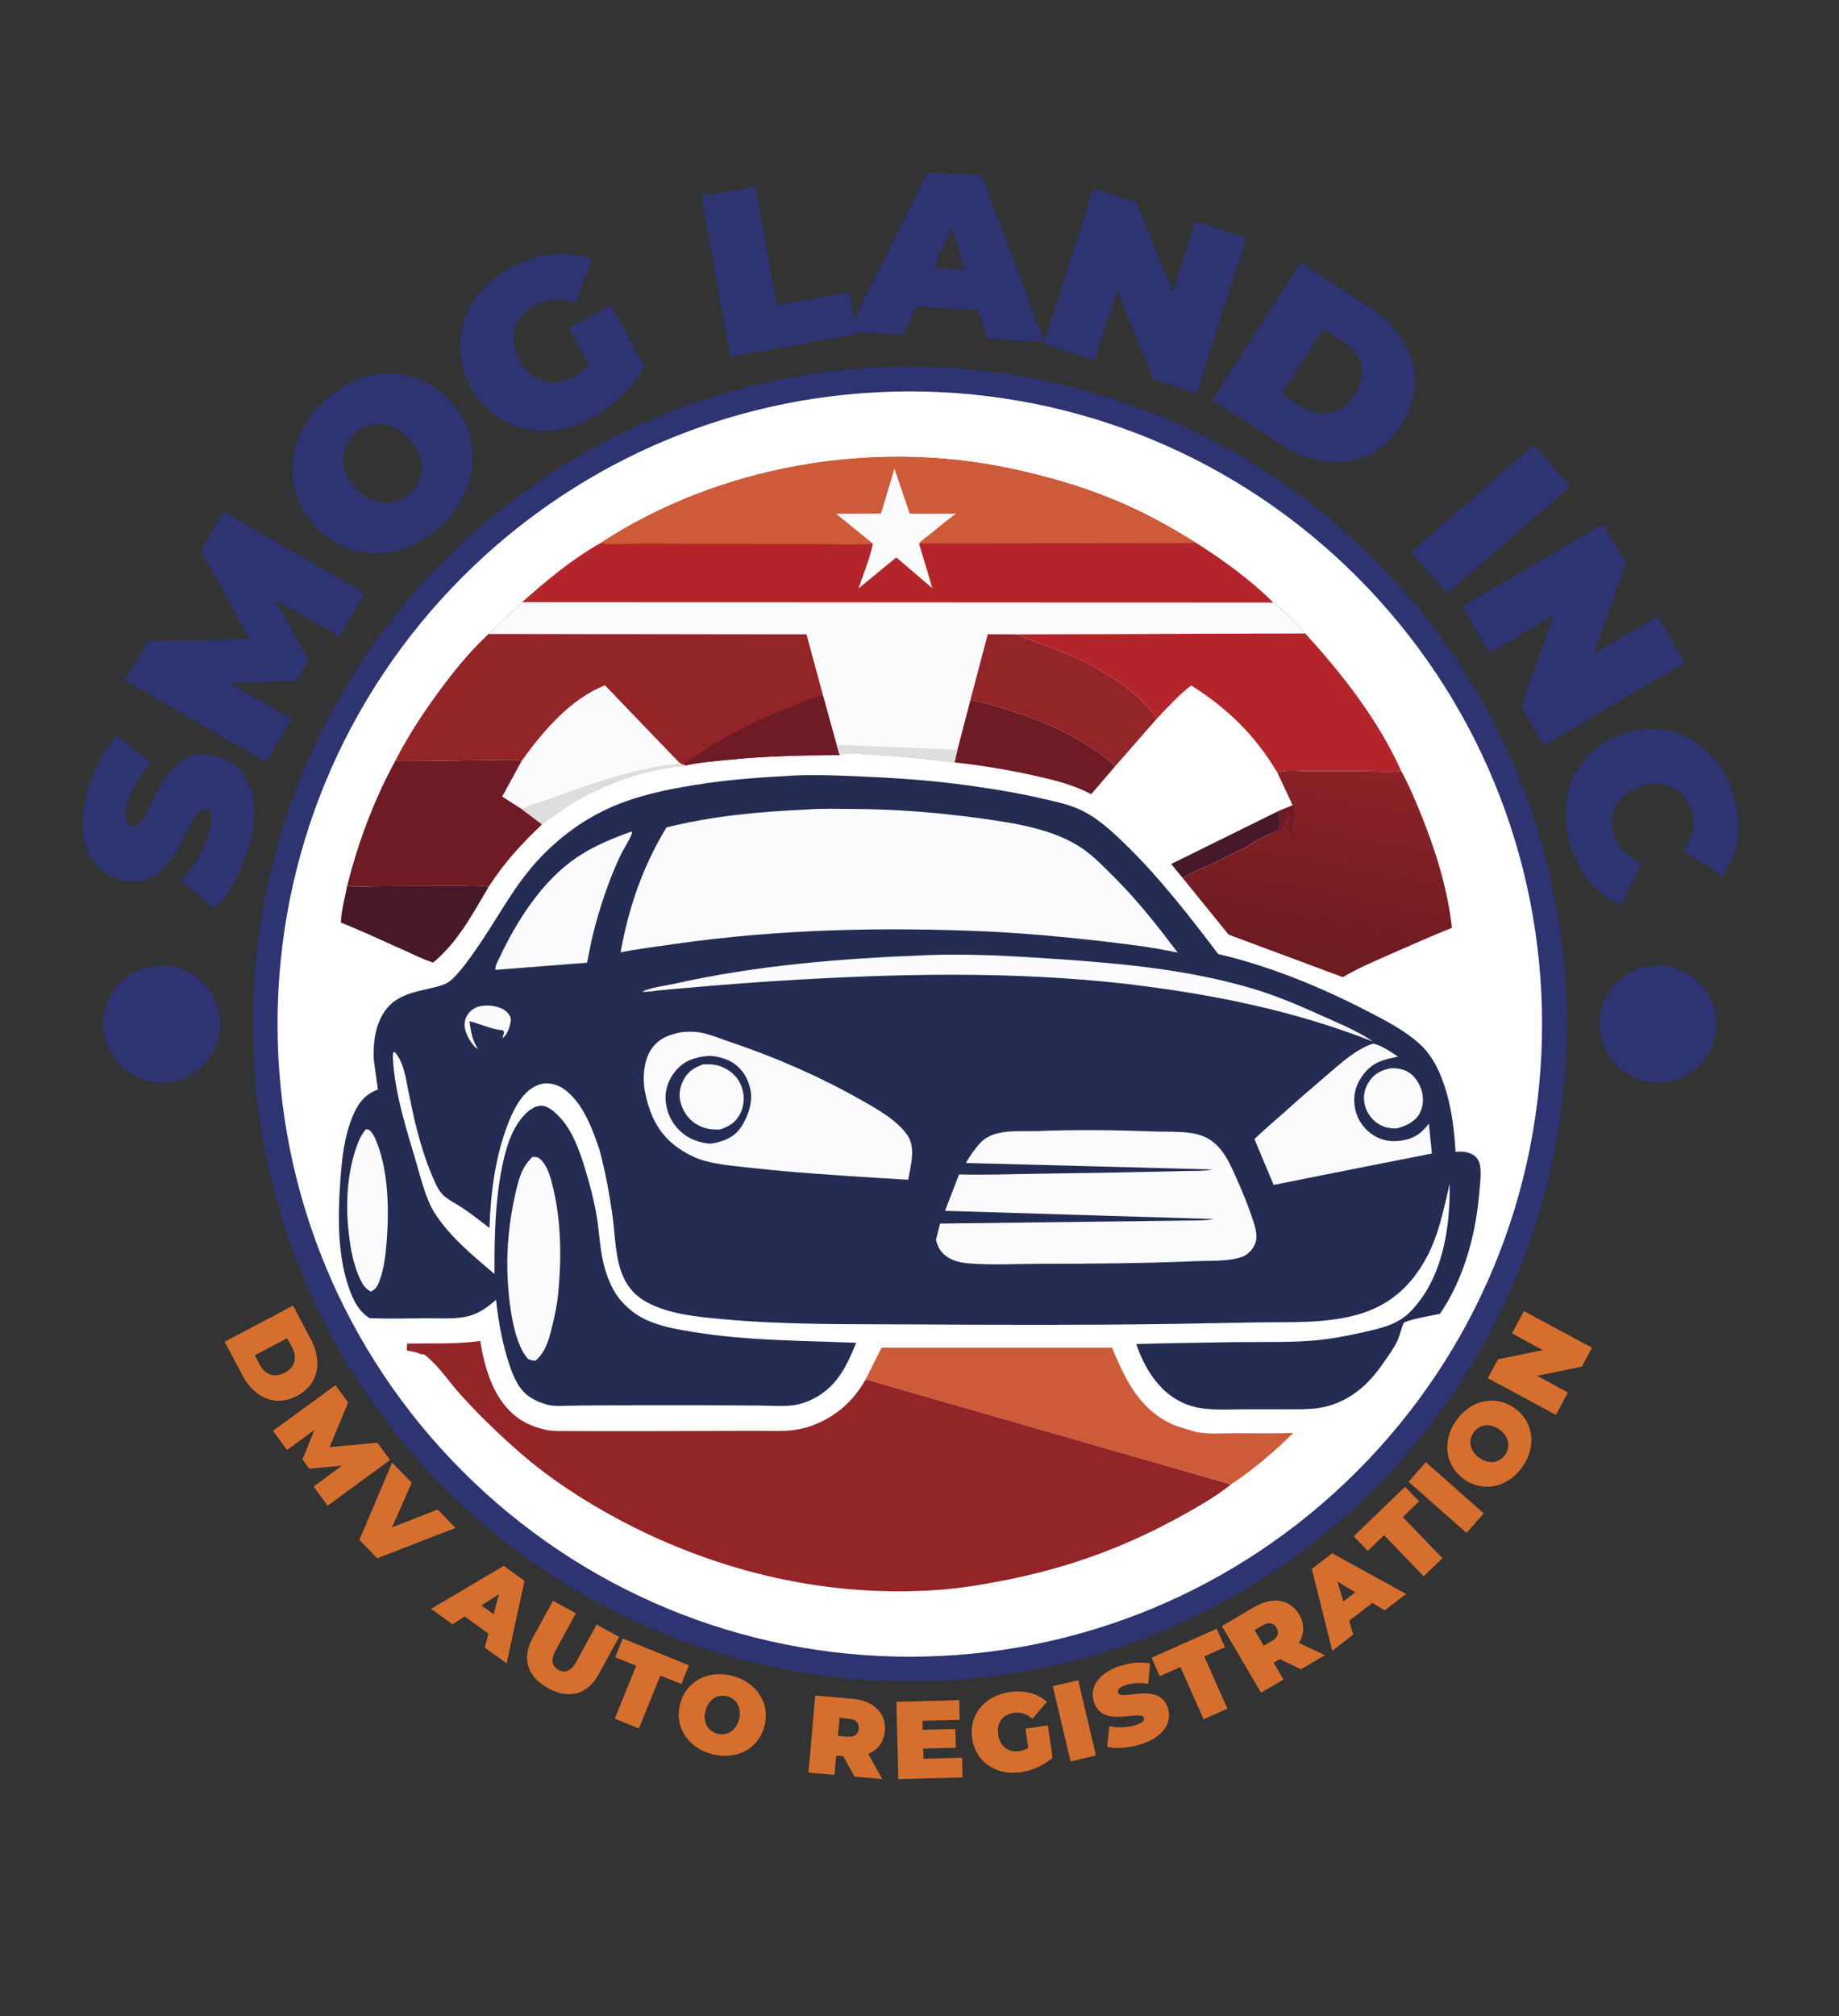
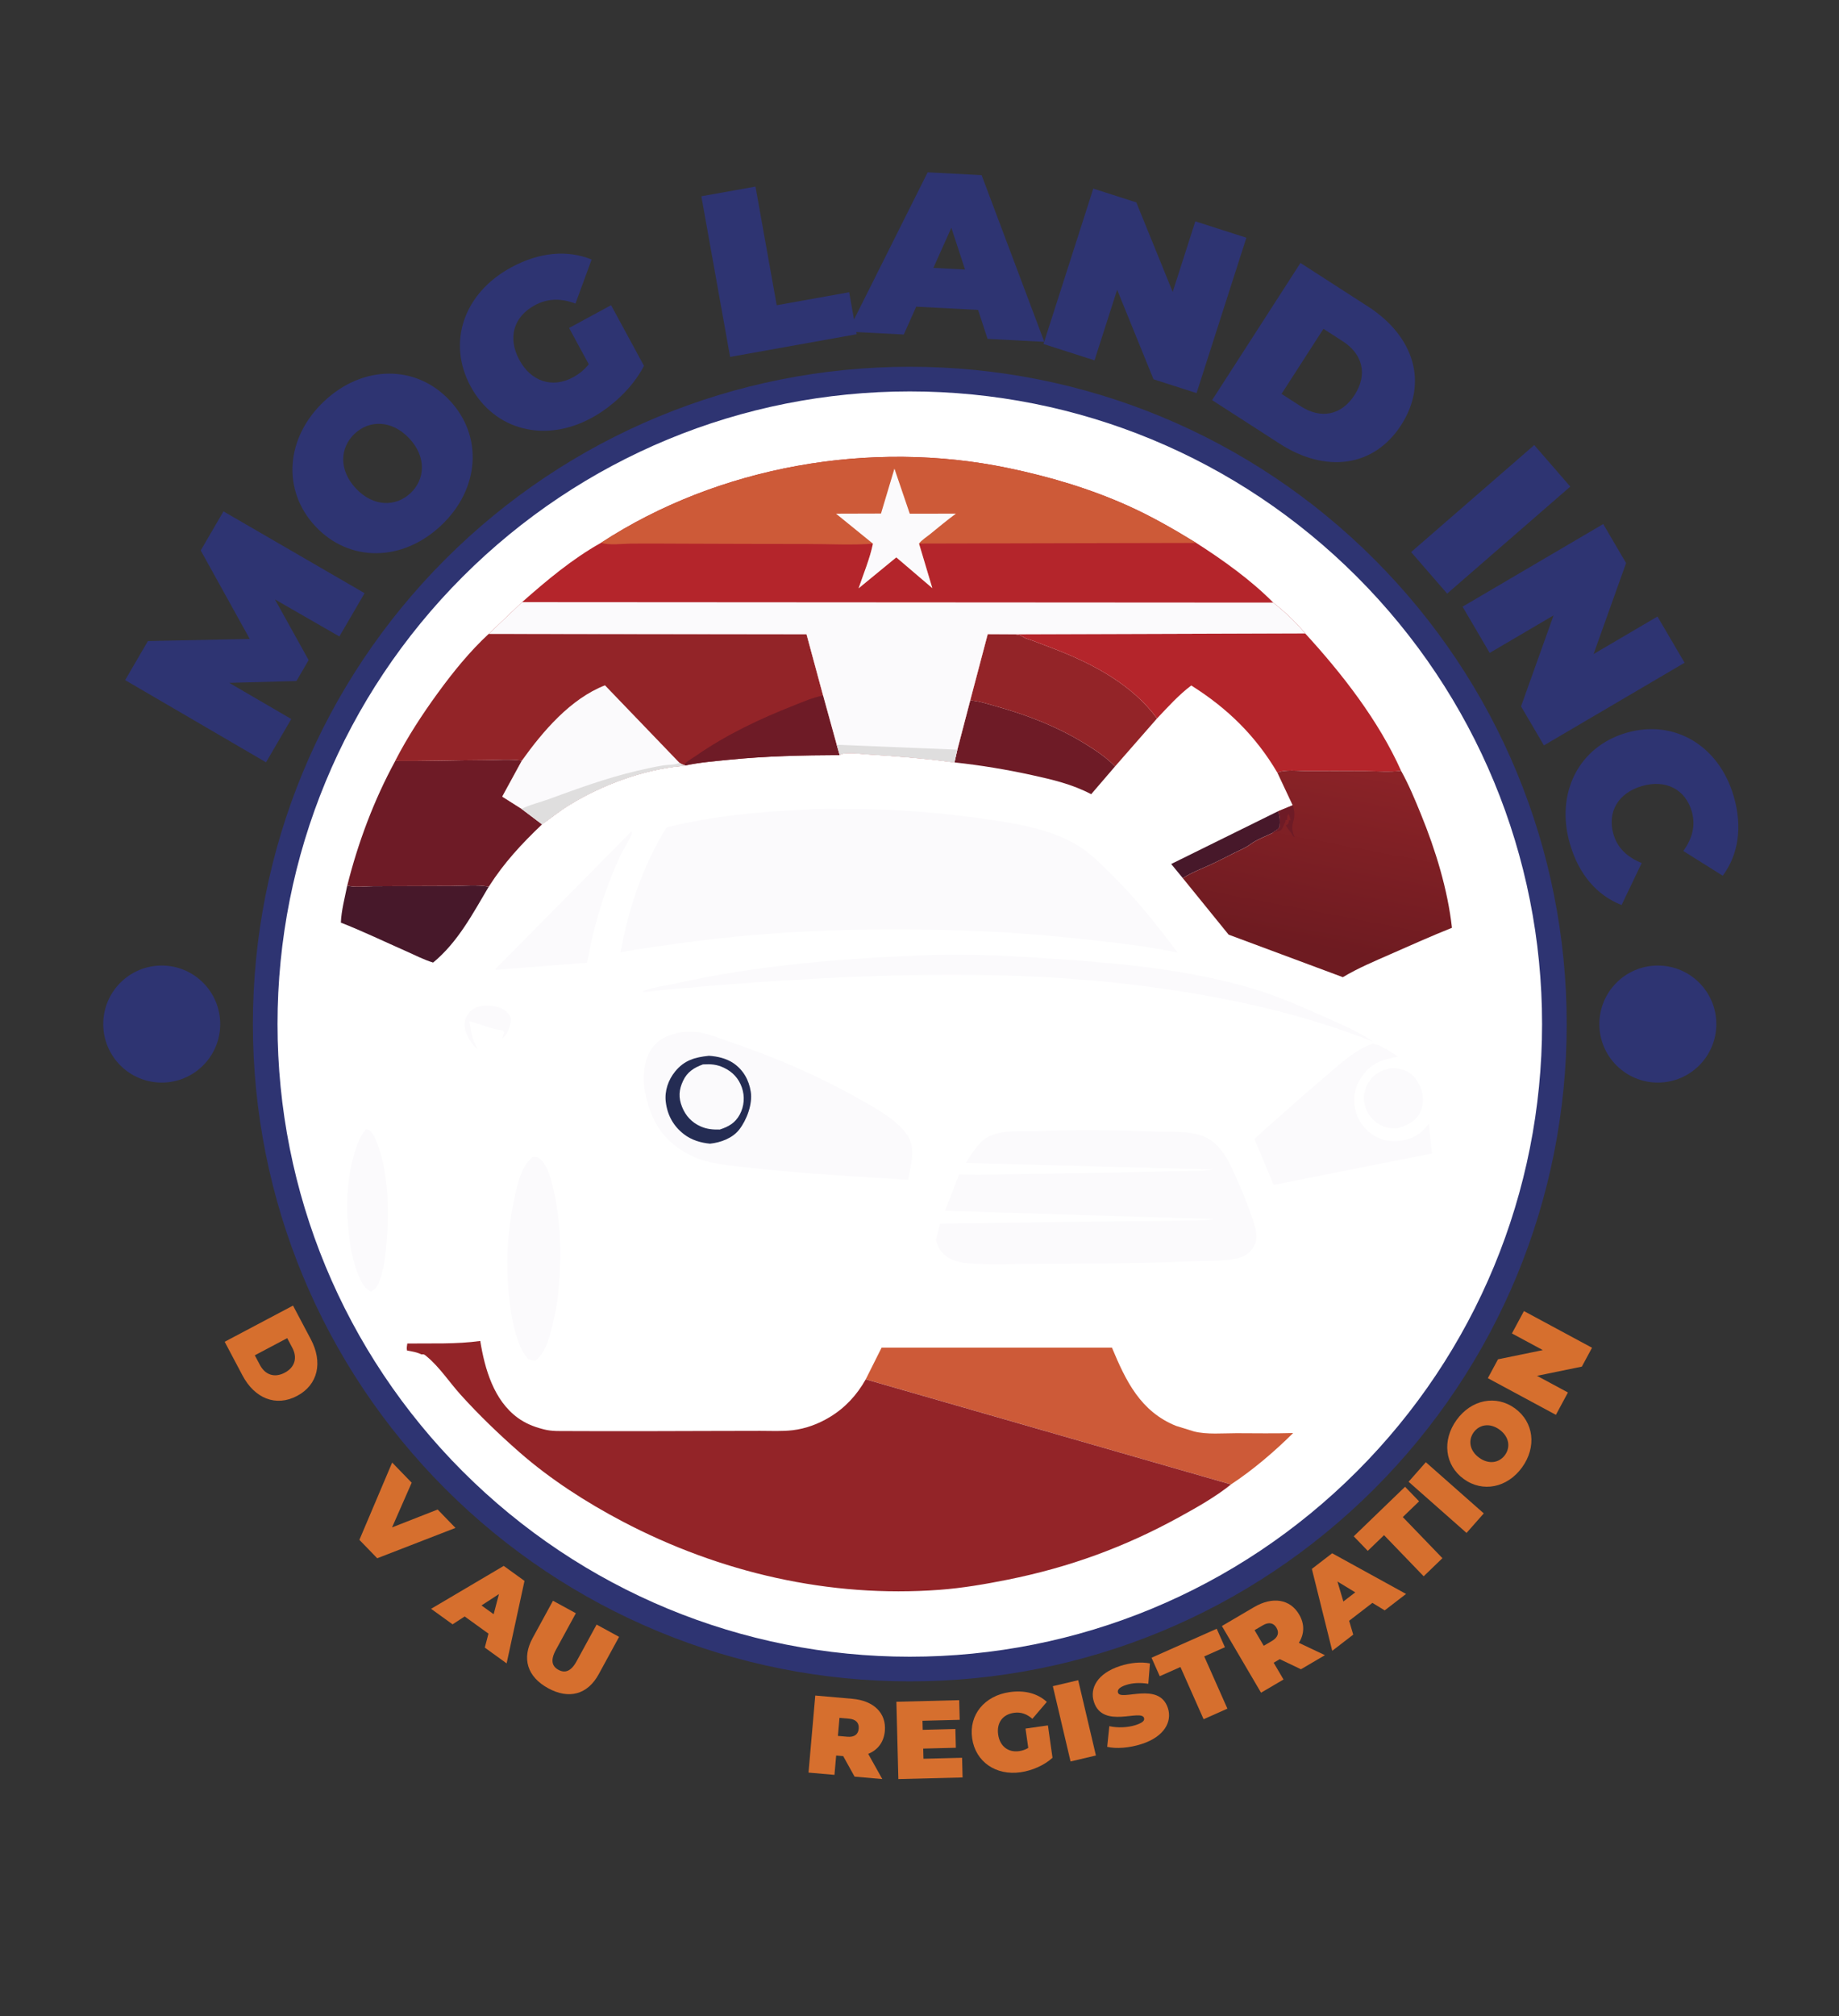
<svg xmlns="http://www.w3.org/2000/svg" id="TEXTS" viewBox="0 0 992.09 1087.01">
  <rect x="0" y="0" width="992.09" height="1087.01" fill="#333333" stroke="none" />
  <defs>
    <style>      .cls-1 {        fill: #dfdede;      }      .cls-2 {        fill: #47182a;      }      .cls-3 {        fill: #d66f2e;      }      .cls-4 {        fill: #b4252b;      }      .cls-5 {        fill: #fbfafc;      }      .cls-6 {        fill: #2e3472;      }      .cls-7 {        fill: #932428;      }      .cls-8 {        fill: url(#linear-gradient);      }      .cls-9 {        fill: #242c53;      }      .cls-10 {        fill: #cd5a38;      }      .cls-11 {        fill: #6e1b26;      }      .cls-12 {        fill: #fff;        fill-rule: evenodd;        stroke: #2e3472;        stroke-miterlimit: 10;        stroke-width: 13.29px;      }    </style>
    <linearGradient id="linear-gradient" x1="4848.18" y1="3783.93" x2="4901.6" y2="4061.9" gradientTransform="translate(-1222.91 2025.45) scale(.4 -.4)" gradientUnits="userSpaceOnUse">
      <stop offset="0" stop-color="#6e1b21" />
      <stop offset="1" stop-color="#8f2428" />
    </linearGradient>
  </defs>
  <path class="cls-12" d="M244.92,306.24c65.43-65.41,153.37-101.85,245.9-101.85s180.47,36.44,245.88,101.85c65.41,65.43,101.85,153.37,101.85,245.9s-36.44,180.47-101.85,245.88c-65.41,65.41-153.37,101.85-245.88,101.85s-180.47-36.44-245.9-101.85c-65.41-65.41-101.85-153.37-101.85-245.88s36.44-180.47,101.85-245.9h0Z" />
  <g>
    <path class="cls-3" d="M158.07,703.91l9.61,18.16c6.52,12.32,4,24.5-7.43,30.55-11.43,6.05-22.91,1.28-29.43-11.04l-9.61-18.16,36.86-19.5ZM140.22,735.93c2.76,5.21,7.76,7.15,13.39,4.17,5.63-2.98,6.85-8.21,4.09-13.42l-2.76-5.21-17.48,9.25,2.76,5.21Z" />
-     <path class="cls-3" d="M169.21,801.48l15.29-11.29-17.66,1.67-3.65-5,6.46-15.91-14.83,10.81-7.54-10.35,33.7-24.57,6.81,9.34-9.96,24.06,25.75-2.41,6.81,9.34-33.63,24.66-7.55-10.35Z" />
    <path class="cls-3" d="M245.72,823.78l-42.22,16.36-9.62-9.92,17.68-41.68,10.53,10.86-10.58,24.1,24.59-9.64,9.61,9.92Z" />
    <path class="cls-3" d="M263.52,880.79l-12.84-9.27-6.53,4.25-11.59-8.37,39.19-23.14,11.2,8.09-9.64,44.47-11.78-8.51,1.99-7.53ZM266.31,870.32l2.86-10.87-9.42,6.13,6.57,4.74Z" />
    <path class="cls-3" d="M287.33,883.18l10.99-20.13,12.34,6.74-10.79,19.77c-3.05,5.6-2.05,8.86,1.4,10.74,3.45,1.88,6.74.96,9.79-4.63l10.79-19.77,12.13,6.62-10.99,20.13c-6,10.98-16.04,13.71-27.28,7.57-11.24-6.14-14.37-16.06-8.38-27.04Z" />
-     <path class="cls-3" d="M343.22,898.1l-11.32-4.59,4.09-10.1,35.66,14.45-4.09,10.1-11.32-4.58-11.56,28.54-13.03-5.28,11.57-28.54Z" />
-     <path class="cls-3" d="M366.94,918.51c3.3-12.19,15.3-18.44,28.41-14.89,13.11,3.55,20.31,15.01,17,27.2-3.3,12.19-15.3,18.44-28.41,14.89s-20.3-15.01-17-27.2ZM398.67,927.11c1.7-6.27-1.3-11.15-6.3-12.51-5-1.36-10.05,1.35-11.75,7.62-1.7,6.27,1.3,11.15,6.3,12.51,5,1.36,10.05-1.35,11.75-7.62Z" />
    <path class="cls-3" d="M454.89,946.82l-3.8-.33-.92,10.44-14-1.23,3.64-41.54,19.99,1.75c11.57,1.01,18.39,7.71,17.55,17.33-.53,5.99-3.77,10.25-8.98,12.37l7.6,13.58-14.95-1.31-6.14-11.06ZM457.98,926.64l-5.1-.45-.85,9.73,5.1.45c3.86.34,5.86-1.34,6.12-4.37s-1.41-5.03-5.27-5.37Z" />
    <path class="cls-3" d="M519.02,947.72l.27,10.6-34.65.88-1.06-41.69,33.88-.86.27,10.6-20.07.51.12,4.88,17.62-.45.26,10.12-17.62.45.14,5.48,20.84-.53Z" />
    <path class="cls-3" d="M553.24,931.97l12.09-1.71,2.47,17.46c-4.53,4.13-11.17,6.94-17.24,7.8-13.33,1.89-24.32-5.64-26.12-18.32-1.8-12.68,6.67-22.96,20.29-24.9,8.14-1.15,15.09.75,20,5.29l-7.79,9.11c-3.02-2.64-6.25-3.75-9.9-3.23-6.13.87-9.47,5.37-8.56,11.74.88,6.19,5.36,9.77,11.31,8.92,1.71-.24,3.32-.77,4.93-1.72l-1.48-10.44Z" />
    <path class="cls-3" d="M567.98,909.11l13.68-3.22,9.56,40.59-13.68,3.22-9.56-40.59Z" />
    <path class="cls-3" d="M597.3,941.81l1.15-11.14c4.46,1,9.9.8,14.26-.61,3.8-1.23,4.9-2.46,4.46-3.82-1.62-4.99-22.24,6.14-27.03-8.65-2.39-7.37,1.84-15.38,14.14-19.36,5.33-1.73,11.19-2.37,16.08-1.39l-.88,10.99c-4.55-.72-8.55-.49-12,.63-3.91,1.27-4.79,2.8-4.35,4.16,1.54,4.76,22.18-6.31,26.92,8.31,2.35,7.25-1.84,15.38-14.14,19.36-6.63,2.15-13.85,2.67-18.6,1.52Z" />
    <path class="cls-3" d="M636.81,898.77l-11.16,4.96-4.43-9.96,35.16-15.62,4.43,9.96-11.16,4.96,12.5,28.15-12.84,5.71-12.5-28.15Z" />
    <path class="cls-3" d="M690.4,894.54l-3.29,1.93,5.31,9.04-12.12,7.12-21.12-35.95,17.31-10.17c10.02-5.88,19.46-4.38,24.35,3.94,3.05,5.19,2.87,10.54-.14,15.28l14.07,6.66-12.94,7.6-11.42-5.45ZM681.22,876.32l-4.42,2.59,4.95,8.42,4.42-2.59c3.34-1.96,4-4.49,2.46-7.11-1.54-2.62-4.06-3.28-7.4-1.32Z" />
    <path class="cls-3" d="M740.37,864.19l-12.55,9.66,2.21,7.47-11.33,8.72-10.99-44.16,10.95-8.43,39.87,21.93-11.52,8.86-6.65-4.05ZM731.12,858.52l-9.6-5.84,3.18,10.78,6.42-4.94Z" />
    <path class="cls-3" d="M746.66,827.68l-8.79,8.48-7.57-7.85,27.69-26.71,7.57,7.85-8.79,8.48,21.38,22.17-10.12,9.76-21.38-22.17Z" />
    <path class="cls-3" d="M759.9,798.9l9.3-10.54,31.26,27.59-9.3,10.54-31.26-27.59Z" />
    <path class="cls-3" d="M789.65,797.41c-10.23-7.41-11.82-20.84-3.86-31.84s21.23-13.67,31.46-6.26c10.23,7.41,11.82,20.84,3.86,31.84-7.97,11-21.23,13.67-31.46,6.26ZM808.94,770.79c-5.26-3.81-10.89-2.74-13.93,1.46-3.04,4.2-2.3,9.88,2.96,13.69s10.89,2.74,13.93-1.46c3.04-4.2,2.3-9.88-2.96-13.69Z" />
    <path class="cls-3" d="M822.13,706.87l36.72,19.77-5.48,10.17-24.19,4.97,16.68,8.98-6.49,12.06-36.72-19.77,5.48-10.17,24.19-4.97-16.68-8.98,6.49-12.06Z" />
  </g>
  <g>
-     <path class="cls-6" d="M115.77,489.72l-18.31-14.95c6.93-6.7,12.9-16.52,15.46-25.85,2.24-8.12,1.34-11.49-1.57-12.29-10.67-2.94-14.98,46.33-46.61,37.62-15.76-4.34-24.96-21.08-17.72-47.38,3.14-11.39,8.8-22.48,16.2-29.95l18.36,14.31c-6.54,7.19-10.78,14.5-12.81,21.89-2.3,8.36-.61,11.69,2.3,12.5,10.18,2.8,14.61-46.43,45.88-37.82,15.51,4.27,24.96,21.08,17.72,47.38-3.9,14.18-11.36,27.51-18.91,34.55Z" />
    <path class="cls-6" d="M183.09,343.16l-34.76-19.98,18.17,32.71-6.58,11.29-36.23.99,33.44,19.5-13.61,23.34-76.01-44.33,12.28-21.06,54.94-1.13-26.45-47.72,12.28-21.06,76.13,44.11-13.61,23.34Z" />
    <path class="cls-6" d="M170.25,283.88c-18.27-19.4-16.26-47.88,4.6-67.53,20.86-19.64,49.41-19.94,67.68-.53,18.27,19.4,16.26,47.88-4.6,67.53-20.86,19.64-49.41,19.94-67.68.53ZM220.75,236.33c-9.39-9.98-21.48-9.99-29.44-2.49s-8.68,19.57.71,29.54,21.48,9.99,29.44,2.49,8.68-19.57-.71-29.54Z" />
    <path class="cls-6" d="M307.01,176.83l22.65-12.29,17.75,32.71c-5.91,11.5-16.98,21.94-28.36,28.11-24.97,13.55-52.25,6.75-65.14-17-12.89-23.76-3.71-50.33,21.8-64.17,15.25-8.27,30.39-9.62,43.45-4.26l-8.71,23.75c-7.92-3-15.11-2.81-21.96.9-11.49,6.23-14.76,17.59-8.29,29.52,6.29,11.6,17.78,15.38,28.94,9.33,3.2-1.74,6-3.97,8.48-7.03l-10.61-19.56Z" />
    <path class="cls-6" d="M378.37,105.82l29.19-5.23,11.45,63.97,39.09-7,4.05,22.64-68.28,12.23-15.51-86.61Z" />
    <path class="cls-6" d="M527.65,167.09l-33.38-1.74-6.7,15.01-30.12-1.57,42.99-85.88,29.12,1.52,33.82,89.87-30.62-1.59-5.1-15.62ZM520.61,145.33l-7.38-22.54-9.69,21.65,17.07.89Z" />
    <path class="cls-6" d="M672.39,128.17l-26.88,83.78-23.22-7.45-19.62-48.27-12.21,38.06-27.53-8.83,26.87-83.78,23.22,7.45,19.62,48.27,12.21-38.06,27.53,8.83Z" />
    <path class="cls-6" d="M701.57,141.78l36.44,23.49c24.72,15.93,32.67,40.95,17.89,63.87-14.78,22.93-40.84,26.02-65.56,10.08l-36.44-23.49,47.67-73.96ZM701.82,219.11c10.46,6.74,21.66,5.14,28.95-6.17s4.12-22.17-6.34-28.91l-10.46-6.74-22.61,35.08,10.46,6.74Z" />
    <path class="cls-6" d="M827.68,239.96l19.45,22.39-66.43,57.7-19.45-22.39,66.43-57.7Z" />
    <path class="cls-6" d="M908.78,357.33l-75.88,44.55-12.34-21.03,17.55-49.07-34.47,20.24-14.63-24.93,75.88-44.55,12.34,21.03-17.54,49.07,34.47-20.24,14.63,24.93Z" />
    <path class="cls-6" d="M877.49,395.08c25.96-7.52,49.96,7.12,57.82,34.28,4.79,16.54,2.53,31.32-5.93,42.8l-21.27-13.34c4.85-6.77,6.75-13.73,4.55-21.34-3.43-11.83-13.94-17.42-26.86-13.68-12.92,3.74-18.82,14.08-15.4,25.91,2.2,7.6,7.54,12.47,15.25,15.6l-10.85,22.64c-13.28-5.18-23.09-16.47-27.88-33.01-7.87-27.16,4.6-52.36,30.56-59.87Z" />
  </g>
  <g>
    <path class="cls-2" d="M689.48,437.41c1.28,2.8,1.05,5.3.92,8.27-.69,1.37-1.45,1.72-2.7,2.47-.79.47-.46.25-1.27.97-3.89,1.89-8.56,3.56-12.02,6.16-2.44,1.84-5.74,3.14-8.48,4.52-4.4,2.2-8.78,4.51-13.25,6.54-5,2.28-9.89,4.09-14.57,7.13l-6.28-7.64,57.64-28.44Z" />
    <path class="cls-2" d="M187.33,477.44c3.9,1.23,9.86.4,14.1.38,14.11-.05,28.23-.12,42.34-.14,6.38,0,13.69-.81,19.89.4-8.71,14.66-16.61,29.84-30,40.89-5.06-1.51-9.84-4.05-14.67-6.17-11.64-5.13-23.26-10.72-35.1-15.37.24-6.46,2.18-13.63,3.44-20Z" />
    <path class="cls-11" d="M523.43,377.58c4.93.41,9.71,2.04,14.46,3.38,16.65,4.69,32.64,10.88,47.41,20,5.78,3.57,11.52,7.35,16.24,12.26l-12.88,14.98c-10.1-5.34-20.79-7.85-31.87-10.28-13.87-3.04-27.77-5.35-41.89-6.86l1.58-6.9,6.95-26.6Z" />
    <path class="cls-7" d="M532.85,341.92l14.58.08c1.93.28,3.21.45,4.83,1.55,1.34.92,3.38,1.31,4.91,1.89,4.12,1.55,8.24,3.11,12.34,4.71,20.51,7.97,41.35,19.07,54.67,37.2l-22.65,25.87c-4.72-4.91-10.46-8.7-16.24-12.26-14.77-9.12-30.75-15.31-47.41-20-4.75-1.34-9.53-2.96-14.46-3.38l9.42-35.65Z" />
    <path class="cls-11" d="M213.2,410.28c16.14.19,32.33-.39,48.48-.45,6.41-.02,13.56-.64,19.87.26l-10.6,19.41,10.47,6.63,11.01,8.31c-11.07,10.55-20.5,20.66-28.75,33.63-6.2-1.21-13.51-.41-19.89-.4-14.11.02-28.23.09-42.34.14-4.24.01-10.19.84-14.1-.38,5.81-23.2,14.41-46.13,25.87-67.16Z" />
    <path class="cls-10" d="M475.58,726.61h124.3c7.5,18,15.41,34.41,34.56,42.16l9.62,2.98c6.97,1.81,15.85.96,23.04.97,10.15.01,20.37.21,30.52-.09-10.13,10.03-21.64,19.87-33.55,27.71l-197.04-56.66,8.56-17.07Z" />
    <path class="cls-4" d="M704.09,341.49c19.98,21.79,39.61,46.97,51.77,74.11-6.21.76-12.83.21-19.1.16-10.51-.08-21.02-.05-31.53-.03-4.14,0-12.54-1.02-16.08.93-11.74-19.93-26.96-34.79-46.5-47.08-6.7,5.01-12.71,11.7-18.46,17.77-13.32-18.12-34.16-29.22-54.67-37.2-4.1-1.59-8.22-3.16-12.34-4.71-1.54-.58-3.57-.97-4.91-1.89-1.61-1.1-2.89-1.28-4.83-1.55l156.65-.51Z" />
    <path class="cls-8" d="M755.85,415.59c4.16,7.47,7.53,15.62,10.76,23.54,7.84,19.2,14.38,40.43,16.68,61.09-11.1,4.45-22.08,9.33-33.01,14.16-8.72,3.85-17.66,7.55-25.84,12.47l-61.63-22.93-24.69-30.43c4.68-3.04,9.57-4.86,14.57-7.13,4.47-2.04,8.86-4.35,13.25-6.54,2.75-1.38,6.04-2.68,8.48-4.52,3.45-2.6,8.13-4.27,12.02-6.16.81-.72.48-.5,1.27-.97,1.25-.74,2.01-1.1,2.7-2.47.13-2.98.35-5.48-.92-8.27l7.88-3.25-8.23-17.52c3.54-1.94,11.94-.92,16.08-.93,10.51-.02,21.02-.05,31.53.03,6.27.05,12.89.6,19.1-.16Z" />
    <path class="cls-11" d="M689.48,437.41l7.88-3.25c1.11,2.8,1.17,6,.32,8.89-.86,2.93-.6,5.43.73,8.17-.9-.2-1.02-.71-1.51-1.5l-.41-.73c-.9-1.5-2.24-2.36-2.75-4.1.95-.48,1.06-.29,1.45-1.45l.26-1.32.79.26c-.19-1.31-.56-2.39-1.19-3.56-.74,1.16-.66,1.92-.73,3.25l-.85.09c0,1.13.09.81-.54,1.78l-.4,1.06c-.37,1.03-.83,1.81-1.47,2.7l-4.64,1.41c.81-.72.48-.5,1.27-.97,1.25-.74,2.01-1.1,2.7-2.47.13-2.98.35-5.48-.92-8.27Z" />
    <path class="cls-7" d="M263.68,341.75l171.41.23,8.95,33.05,7.33,26.52,1.6,5.57c-20.04.08-39.74.5-59.7,2.51-7.83.79-15.9,1.42-23.6,3.07l-.74.14-1.77.24c-20.48,1.97-42.4,10.13-59.91,20.87-5.21,3.19-9.88,6.98-14.85,10.49l-11.01-8.31-10.47-6.63,10.6-19.41c-6.3-.9-13.46-.28-19.87-.26-16.15.05-32.34.64-48.48.45,6.65-12.91,14.54-25.01,23.09-36.74,8.23-11.29,17.13-22.28,27.39-31.79Z" />
    <path class="cls-11" d="M444.05,375.03l7.33,26.52,1.6,5.57c-20.04.08-39.74.5-59.7,2.51-7.83.79-15.9,1.42-23.6,3.07l-.71-.29c1.39-1.93,4.45-3.49,6.45-4.89,16.16-11.28,34.5-19.99,52.81-27.16,5.12-2.01,10.36-4.39,15.81-5.33Z" />
    <path class="cls-5" d="M326.37,369.5l40.18,41.77c.85.5,1.47.92,2.43,1.14l.71.29-.74.14-1.77.24c-20.48,1.97-42.4,10.13-59.91,20.87-5.21,3.19-9.88,6.98-14.85,10.49l-11.01-8.31-10.47-6.63,10.6-19.41c11.3-15.8,26.25-33.39,44.83-40.59Z" />
    <path class="cls-1" d="M366.55,411.28c.85.5,1.47.92,2.43,1.14l.71.29-.74.14-1.77.24c-20.48,1.97-42.4,10.13-59.91,20.87-5.21,3.19-9.88,6.98-14.85,10.49l-11.01-8.31c4.32-2.26,9.72-3.49,14.34-5.17,15.76-5.74,31.24-11.44,47.61-15.3,4.81-1.13,9.65-2.22,14.53-3.01,2.74-.44,6.21-.12,8.65-1.38Z" />
    <path class="cls-4" d="M324.22,292.66c63.55-41.42,145.6-55.77,219.72-40.29,22.14,4.62,43.6,10.94,64.3,20.2,12.84,5.75,25.14,12.8,37.11,20.16,14.25,9.09,29.67,20.11,41.53,32.16,6.07,4.83,12.3,10.6,17.21,16.6l-156.65.51-14.58-.08-9.42,35.65-6.95,26.6-1.58,6.9-2.89-.38c-14.83-1.93-29.78-3.07-44.7-4-3.33-.21-11.85-1.48-14.33.42l-1.6-5.57-7.33-26.52-8.95-33.05-171.41-.23,17.97-17.11c13.24-11.69,27.1-23.33,42.57-31.98Z" />
    <path class="cls-10" d="M324.22,292.66c63.55-41.42,145.6-55.77,219.72-40.29,22.14,4.62,43.6,10.94,64.3,20.2,12.84,5.75,25.14,12.8,37.11,20.16l-149.56.34,7.18,24.04-19.44-16.6-20.35,16.7c2.65-7.88,6.07-15.96,7.75-24.09-11.46.88-23.38.18-34.89.18-23.07-.01-46.15-.08-69.22-.17-8.8-.03-17.6-.11-26.39-.03-4.74.04-11.88,1.04-16.21-.44Z" />
    <path class="cls-5" d="M482.52,252.66l8.27,24.31,24.89-.03c-4.77,3.51-9.29,7.28-13.88,11.01-1.94,1.58-4.5,3.13-6.01,5.12l7.18,24.04-19.44-16.6-20.35,16.7c2.65-7.88,6.07-15.96,7.75-24.09l-19.92-16.16,24.26-.07,7.25-24.22Z" />
    <path class="cls-5" d="M281.65,324.64l405.22.25c6.07,4.83,12.3,10.6,17.21,16.6l-156.65.51-14.58-.08-9.42,35.65-6.95,26.6-1.58,6.9-2.89-.38c-14.83-1.93-29.78-3.07-44.7-4-3.33-.21-11.85-1.48-14.33.42l-1.6-5.57-7.33-26.52-8.95-33.05-171.41-.23,17.97-17.11Z" />
    <path class="cls-1" d="M451.38,401.55l65.1,2.63-1.58,6.9-2.89-.38c-14.83-1.93-29.78-3.07-44.7-4-3.33-.21-11.85-1.48-14.33.42l-1.6-5.57Z" />
-     <path class="cls-9" d="M422.57,418.5c13.03-1.08,26.75-.49,39.78.04,19.55.8,39.2,2.09,58.6,4.74,13.58,1.86,27.12,4.02,40.48,7.08,6.64,1.52,13.57,2.92,19.86,5.57,10.23,4.3,19,12.59,26.81,20.26,18.14,17.8,33.75,37.99,49.09,58.19,27.8,6.47,55.52,17.86,80.82,30.96,9.64,4.99,19.68,10.14,27.79,17.45,14.55,13.13,18.47,39.67,19.42,58.26,3.17-.43,6.4-.09,9.26,1.46,2.05,1.11,3.35,3.12,3.85,5.38.95,4.33.13,9.77-.21,14.15-1.78,22.97-8.2,47.1-21.29,66.31-6.41,1.4-13.33,2.27-19.45,4.67-1.57,3.24-2.09,6.91-3.68,10.2-1.74,3.6-4.19,6.99-6.45,10.28-7.67,11.21-15.85,19.61-28.95,24.01-7.42,2.49-14.92,2.29-22.65,2.31-7.53.01-15.06,0-22.58-.02-8.09-.02-16.69.57-24.68-.5-4.04-.54-7.98-1.78-11.62-3.62-12.1-6.1-19.58-18.57-23.77-31.04,17.29-.5,34.64-.72,51.94-1.01,14.3-.24,29.05.3,43.28-.84,9.26-.74,18.67-2.56,27.72-4.62,9.36-2.13,18.11-4,25.06-11.14,17.18-17.65,21.47-44.89,21.02-68.66-3.26,13.91-5.83,27.63-12.81,40.31-8.53,15.49-20.35,25.6-37.46,30.28-17.31,4.73-36.06,3.75-53.84,4.02-15.55.24-31.09.61-46.64.84-46.44.67-92.77.5-139.21.24-33.96-.19-68.61.32-102.43-2.85-13.54-1.27-29.43-2.67-41.43-9.55-17.21-9.87-15.43-30.02-17.87-46.97-1.7-11.82-3.86-23.43-6.98-34.96-3.05-9.02-6.73-19.15-12.85-26.58-3.99-4.84-8.55-8.67-15.13-9.06-3.91-.24-8.25,2.03-11.03,4.63-4.8,4.51-7.84,10.93-10.21,16.96-6.92,17.66-9.46,37.53-10.08,56.41-4.65-3.68-9.38-7.29-14.26-10.65-3.52-2.42-8.41-4.59-11.31-7.72-2.48-2.68-4.25-7.21-5.67-10.58-3.39-8.07-5.93-16.4-8.1-24.88-1.7-6.65-3.05-13.47-4.43-20.2-1.39-6.82-2.53-15.71-7.45-20.98l-.75.42c-.25,2.22-.06,4.36.13,6.58,1.43,17.43,7.35,35.75,12.29,52.5,2.65,8.98,5.21,20.11,10.36,27.99,8.28,12.67,20.51,22.61,31.91,32.31-.07-19.18.21-37.78,3.88-56.67,2-10.27,5.16-21.95,12.75-29.59,2.19-2.21,5.46-4.6,8.72-4.47,3.39.13,6.41,2.77,8.72,5.02,7.97,7.77,11.97,19.62,15.11,30.02,2.45,8.12,4.64,16.43,5.99,24.8,1.47,9.11,1.71,18.44,4.2,27.38,1.81,6.5,4.84,13.58,9.46,18.59,4.06,4.4,8.69,7.82,14.21,10.17,8.11,3.45,16.95,4.86,25.6,6.24,28.54,4.55,57.67,4.39,86.48,5.6-4.72,11.61-9.56,22.13-20.73,28.87-4.08,2.46-9.08,4.38-13.84,4.89-5.62.6-11.47.13-17.12.08-10.37-.09-20.75-.14-31.12-.15-19.34-.03-38.68,0-58.02.06-5.01.02-10.01.1-15.02.2-3.37.07-7.2.33-10.47-.52l-.61-.17c-3.69-1-7.25-2.54-10.31-4.87-4.7-3.58-7.44-9.63-9.34-15.06-4.11-11.73-6.33-24.17-7.73-36.48-4.39,3.77-8.58,6.99-14.25,8.61-7.06,2.02-15.63,1.23-22.98,1.29-10.3.08-20.73.45-31.02-.09-5.03-3.12-7.84-7.92-9.99-13.29-7.34-18.37-7.14-40.45-5.8-59.86.85-12.34,2.12-25.16,7.14-36.62,2.86-6.53,6.42-10.84,13.18-13.48l-2.18-15.84c-.48-9.49.74-19.79,6.78-27.55,5.9-7.59,15.35-9.17,24.15-11.27,4.1-.98,8.17-1.77,11.32-4.77,4.87-4.64,9.27-10.94,13.11-16.43,10.92-15.6,19.61-32.87,32.48-47.01,10.15-11.16,22.35-20.67,35.9-27.32,13.62-6.68,28.02-10.2,42.86-12.87,18.03-3.24,35.99-4.92,54.28-5.82Z" />
    <path class="cls-5" d="M257.81,565.67c-.51-.28-.93-.6-1.36-1-2.83-2.7-5.99-8.42-5.84-12.44.11-2.97,1.55-5.72,3.83-7.59,3.1-2.55,7.51-2.81,11.34-2.28,3.49.48,7.05,1.88,9.05,4.97,1.06,1.64.79,3.04.4,4.85-.53,2.54-1.97,6.15-4.17,7.63l.92-3.41-.73-.92-1.02-.1c-5.56-.67-11.47-3.4-16.98-4.8.57,4.29,1.29,8.96,3.33,12.8l1.22,2.3Z" />
    <path class="cls-5" d="M750.07,575.98c2.85-.2,6.03.3,8.64,1.5,4,1.85,6.68,5.95,8.07,10.02,1.39,4.08,1.14,9.09-.97,12.89-2.47,4.45-7.4,6.69-12.07,7.96-3.21.23-6.67-.38-9.47-1.99-4.02-2.3-7.02-6.27-8.05-10.8-.99-4.36-.16-8.53,2.24-12.26,2.88-4.46,6.63-6.25,11.61-7.32Z" />
    <path class="cls-5" d="M197.37,608.84l1.67.27c1.52,1.36,2.43,2.65,3.27,4.51,7.31,16.2,7.66,38.59,6.27,55.94-.56,6.97-1.38,14.57-3.9,21.15-1.08,2.81-1.9,4.43-4.71,5.65l-2.12-1.46c-2-1.77-3.24-4.48-4.29-6.88-3.74-8.56-5.06-18.66-5.87-27.88-1.13-12.82-.02-27.6,3.98-39.9,1.37-4.21,2.82-7.94,5.71-11.39Z" />
    <path class="cls-5" d="M287.19,623.75h1.65c1.79.11,2.96,1.37,4.02,2.7,3.14,3.94,4.6,9.97,5.72,14.8,4.26,18.33,4.35,37.9,2.52,56.55-.53,5.36-1.68,10.87-2.93,16.1-1.69,7.04-3.48,14.88-9.27,19.69-1.57,0-2.5-.28-3.94-.82-8.97-9.61-11.03-36.01-11.28-48.77-.26-12.82,1.27-26.4,4.02-38.91,1.1-5,2.35-10.56,4.75-15.13,1.25-2.38,2.89-4.27,4.74-6.2Z" />
-     <path class="cls-5" d="M340.56,448.34l.37.29c.28,1.74-4.69,9.42-5.74,11.6-6.63,13.76-11.76,29.25-15.42,44.08-1.2,4.87-1.97,9.85-3.09,14.74l-49.19,3.85-.3-.38c.06-2.22,1.71-4.97,2.66-6.97,9.22-19.63,23.1-41.06,41.42-53.36,9.08-6.1,19.07-10.12,29.28-13.84Z" />
+     <path class="cls-5" d="M340.56,448.34l.37.29c.28,1.74-4.69,9.42-5.74,11.6-6.63,13.76-11.76,29.25-15.42,44.08-1.2,4.87-1.97,9.85-3.09,14.74l-49.19,3.85-.3-.38Z" />
    <path class="cls-5" d="M740.62,562.69c4.77.8,9.58,4.47,13.61,6.98-7.5,1.5-13.38,2.85-18.41,9.23-4.08,5.18-5.86,10.61-5.07,17.13.74,6.1,3.9,11.45,8.85,15.12,4.71,3.49,10.05,4.66,15.82,3.89,7.04-.94,11.21-3.69,15.42-9.25l1.63,16.13-40.43,7.97-44.95,8.96-10.35-24.69c5.52-5.41,11.52-10.33,17.27-15.5,7.05-6.35,14.19-12.52,21.41-18.66,7.45-6.34,15.83-14.23,25.21-17.31Z" />
    <path class="cls-5" d="M499.61,514.98c23.71-.91,47.77.51,71.41,2.14,35.25,2.42,70.52,5.77,104.56,15.83,13.26,3.92,26.54,9.7,39.13,15.38,8.83,3.98,18.06,7.76,26.05,13.29-43.16-17.02-87.67-25.76-133.6-31.2-61.93-6.98-124.06-5.5-186.13-1.66-16.9,1.04-33.86,2.38-50.72,3.89-4.64.41-9.3.73-13.93,1.23-3.33.36-6.64,1.06-9.99.8,4.92-2.35,12.01-3.07,17.37-4.27,44.55-10.02,90.31-13.67,135.85-15.41Z" />
    <path class="cls-5" d="M367.7,556.5c3.03-.33,6.76-.39,9.76.13,5.31.92,10.93,3.29,16.03,5.01,24.43,8.24,47.74,18.3,70.2,30.95,8.65,4.87,20.07,11.06,25.84,19.46,4.65,6.77,1.75,16.54.4,24.02l-16.93-1.02c-22.36-1.43-44.8-2.84-67.07-5.32-8.45-.94-17.35-1.58-25.57-3.8-4.83-1.3-9.56-3.71-13.71-6.47-10.53-7.01-15.71-16.95-18.32-29.06l-.45-2.1c-1.34-7.03-.57-17.06,3.72-22.99,4.05-5.6,9.6-7.63,16.09-8.79Z" />
    <path class="cls-9" d="M382.38,569.23c4.58.27,9.57,1.41,13.4,4.06,5.26,3.65,8.27,9.05,9.24,15.32,1.04,6.67-2.16,15.18-6.23,20.41-3.66,4.7-10.06,7-15.76,7.6-5.08-.49-9.9-1.93-14.01-5.06-5.72-4.37-8.97-10.27-9.85-17.45-.72-5.91,1.33-11.87,5.06-16.43,4.95-6.07,10.65-7.66,18.14-8.44Z" />
    <path class="cls-5" d="M379.25,573.88c4.16-.22,7.36-.06,11.22,1.77,4.73,2.23,8.03,5.73,9.75,10.7,1.67,4.81,1.26,10.1-1.15,14.57-2.45,4.54-6.02,6.54-10.77,8.08-3.74.06-6.79-.14-10.3-1.68-4.75-2.08-8.13-5.72-10.04-10.52-2.02-5.06-1.73-9.22.54-14.07,2.25-4.82,5.98-7.13,10.76-8.86Z" />
    <path class="cls-5" d="M558.92,609.86c21.41-.9,43.12-.59,64.53.2,8.04.3,18.12-.47,25.63,2.54,10.74,4.3,14.89,15.86,19.27,25.68,2.52,5.65,4.77,11.37,6.79,17.22,1.57,4.56,3.9,10.57,1.89,15.28-1.3,3.04-4.04,5.89-7.22,6.96-7.51,2.52-17.44,1.9-25.36,2.24-27.71,1.21-55.41,1.36-83.14,1.4-12.76.02-26.19.82-38.89-.24-3.7-.31-7.19-1.04-10.46-2.89-4.07-2.3-5.84-5.33-7.02-9.74l2.21-8.81,133.49-1.65c4.82-.02,9.58.06,14.34-.79l-145.17-4.44,7.59-19.63c13.89.37,27.81-.13,41.7-.36,18.61-.32,37.22-.49,55.83-.93,8.03-.19,16.06-.36,24.09-.55,4.98-.12,10.28.14,15.18-.82l-133.16-3.51c2.26-3.87,5.02-7.94,8.14-11.17,7.07-7.31,20.32-5.77,29.73-6Z" />
    <path class="cls-5" d="M435.69,436.43c7.47-.59,15.19-.32,22.7-.3,23.87.06,47.78,1.9,71.43,5.2,17.96,2.51,39.43,5.79,54.55,16.46,6.29,4.44,11.83,10.28,17.26,15.71,12.45,12.44,23.16,26.13,33.75,40.14-13.84-3.03-28.19-4.71-42.25-6.33-19.99-2.3-39.92-4.08-60.03-5.08-56.51-2.53-112.75-1.3-168.81,6.68-9.87,1.4-19.76,2.61-29.53,4.59,4.41-24.19,11.92-46.3,24.79-67.38,25.07-6.3,50.4-8.5,76.14-9.69Z" />
    <path class="cls-7" d="M219.71,724.36c13.02-.16,26.48.44,39.37-1.38,2.46,15.18,7.3,31.99,20.26,41.46,3.92,2.87,8.58,4.81,13.26,5.99l.99.26c4.1,1.06,8.51.85,12.72.87,5.73.03,11.45.04,17.18.05,19.28.03,38.55-.02,57.83-.09,9.58-.03,19.15-.06,28.73-.06,5.8,0,11.89.33,17.65-.36,7.08-.85,13.8-3.38,19.9-7.05,8.36-5.04,14.65-11.9,19.43-20.36l197.04,56.66c-8.42,6.76-18.08,12.18-27.51,17.38-29.73,16.39-59.78,27.32-93.04,33.98-12.2,2.44-24.21,4.5-36.63,5.44-59.36,4.45-118.48-9.25-171.02-36.83-19.49-10.23-39.05-22.8-55.65-37.35-11.06-9.7-21.93-20.13-31.78-31.06-5.9-6.55-11.36-14.87-18.11-20.46-1.27-1.05-1.39-1.38-3.01-1.23-2.44-1.21-5.11-1.59-7.75-2.09-.3-1.32-.03-2.45.15-3.77Z" />
  </g>
  <g>
    <circle class="cls-6" cx="87.25" cy="552.13" r="31.55" />
    <circle class="cls-6" cx="894.36" cy="552.13" r="31.55" />
  </g>
</svg>